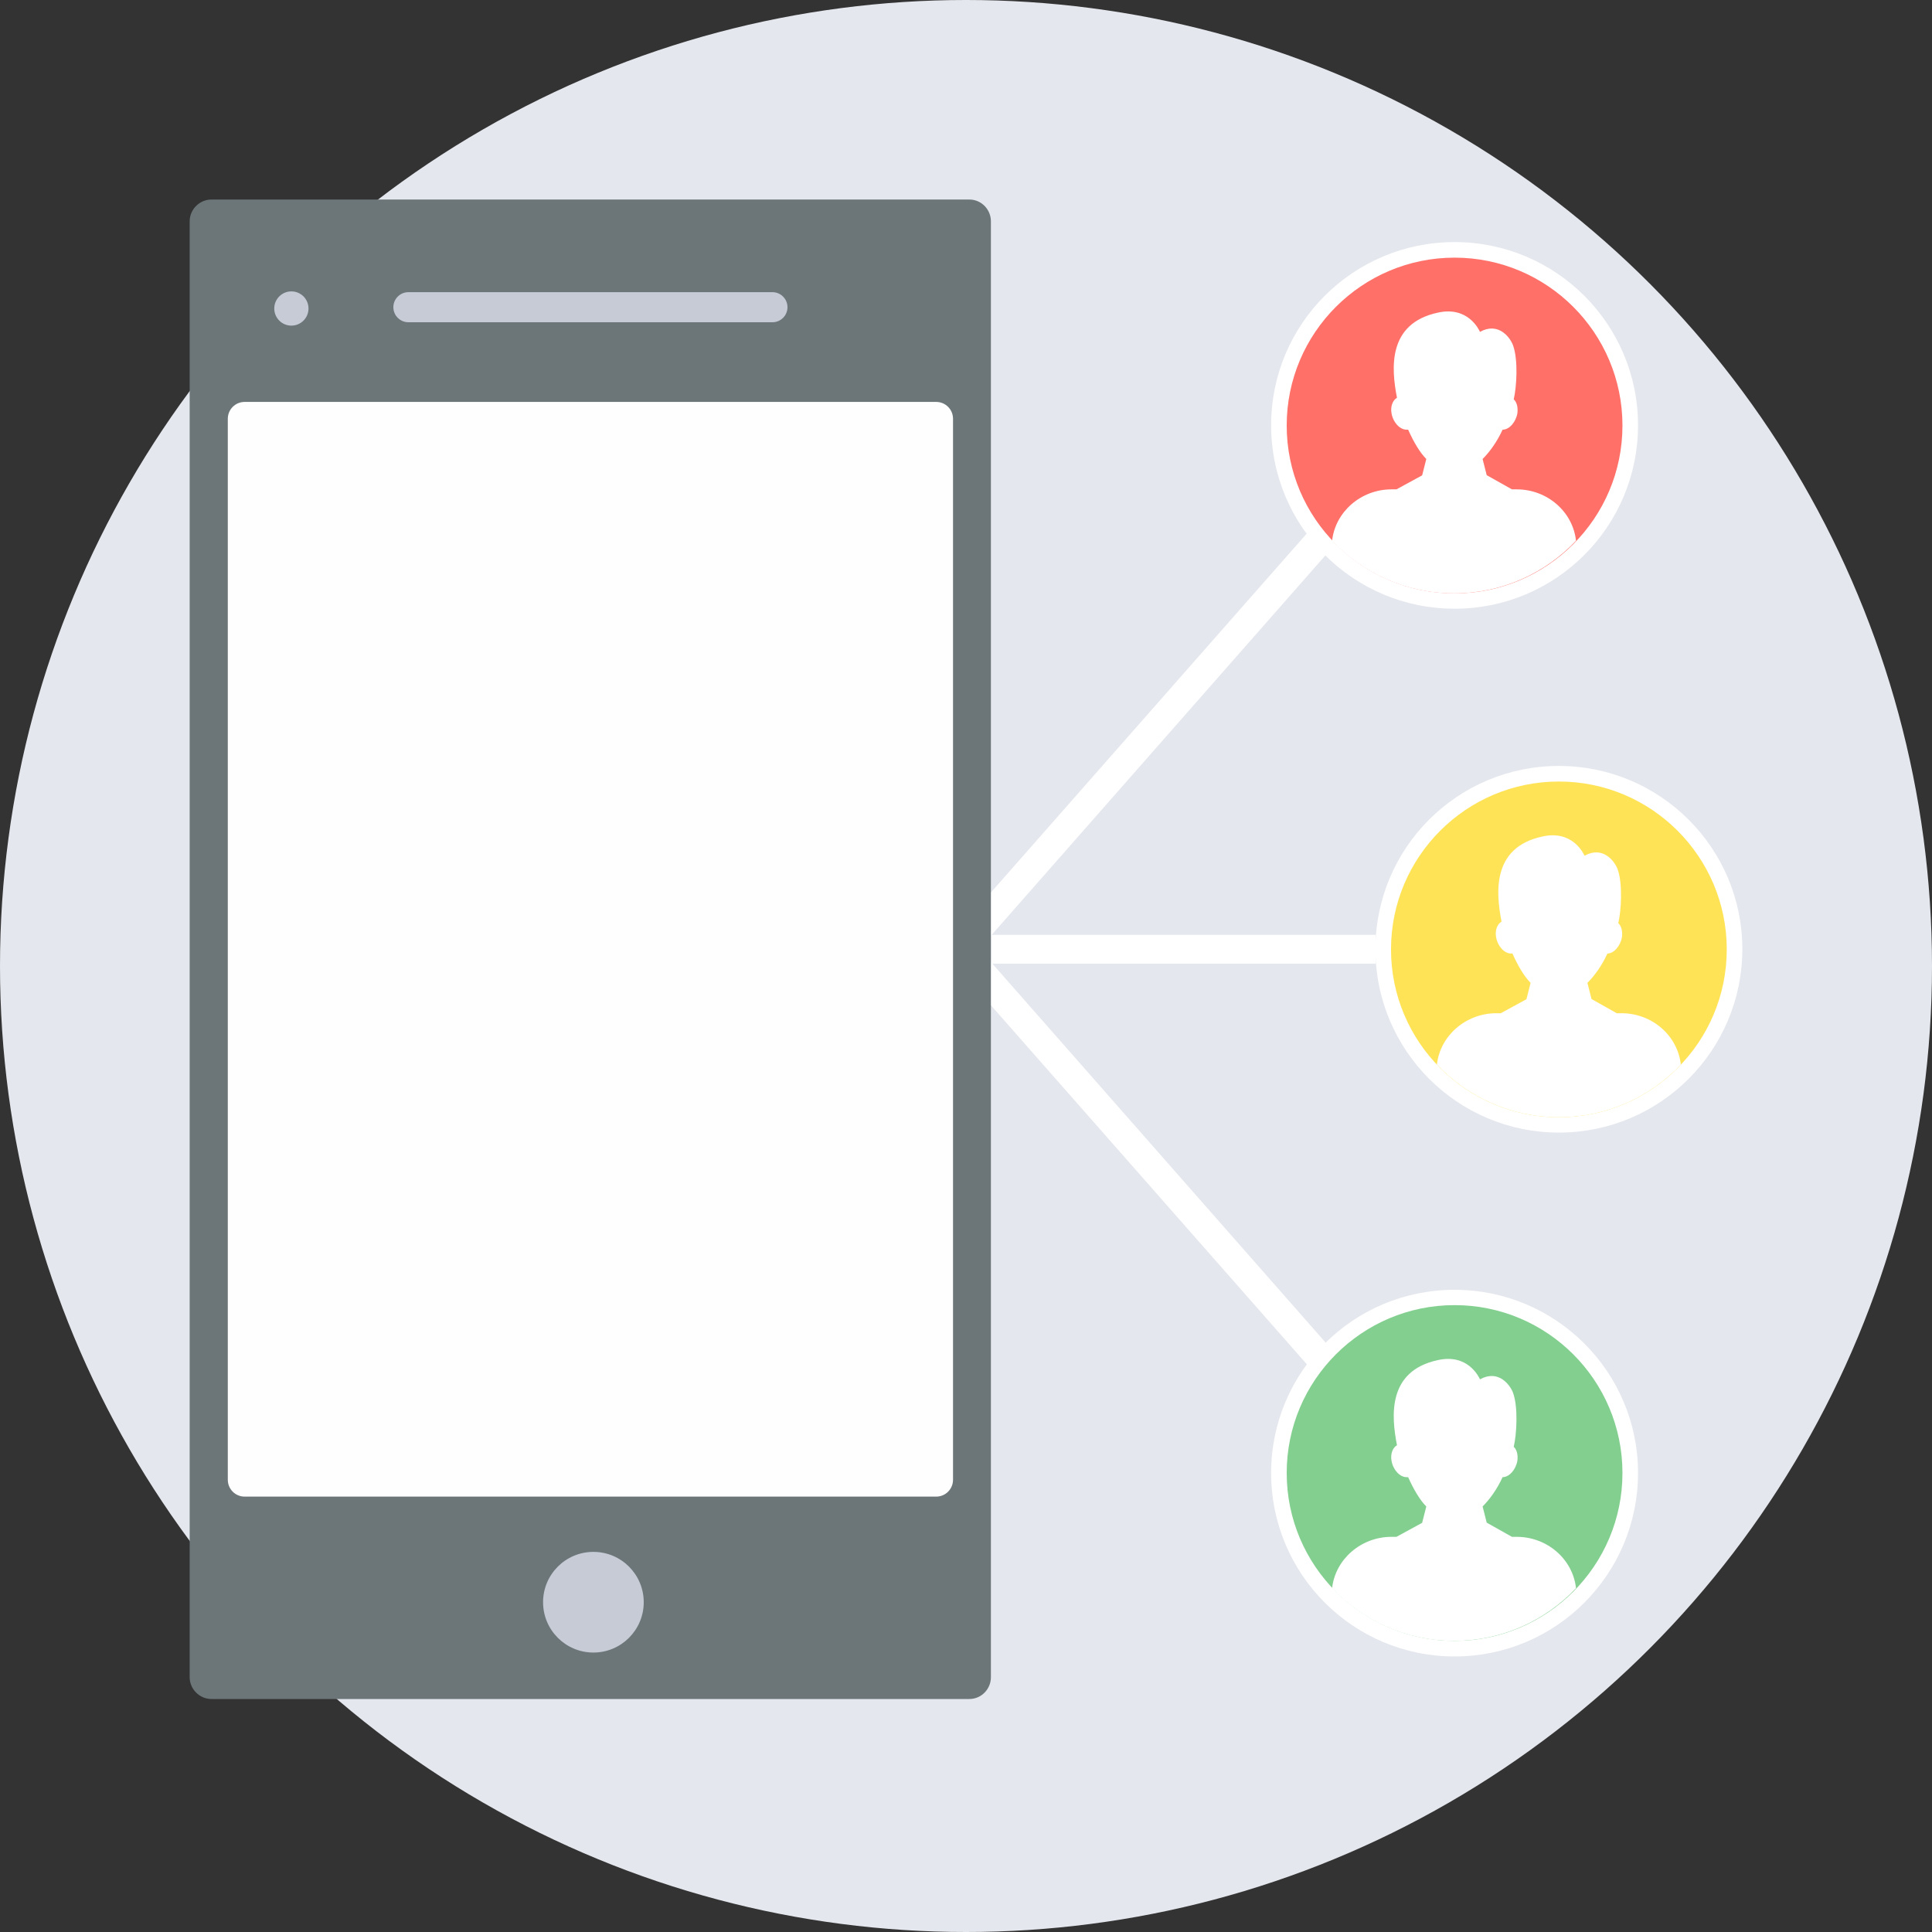
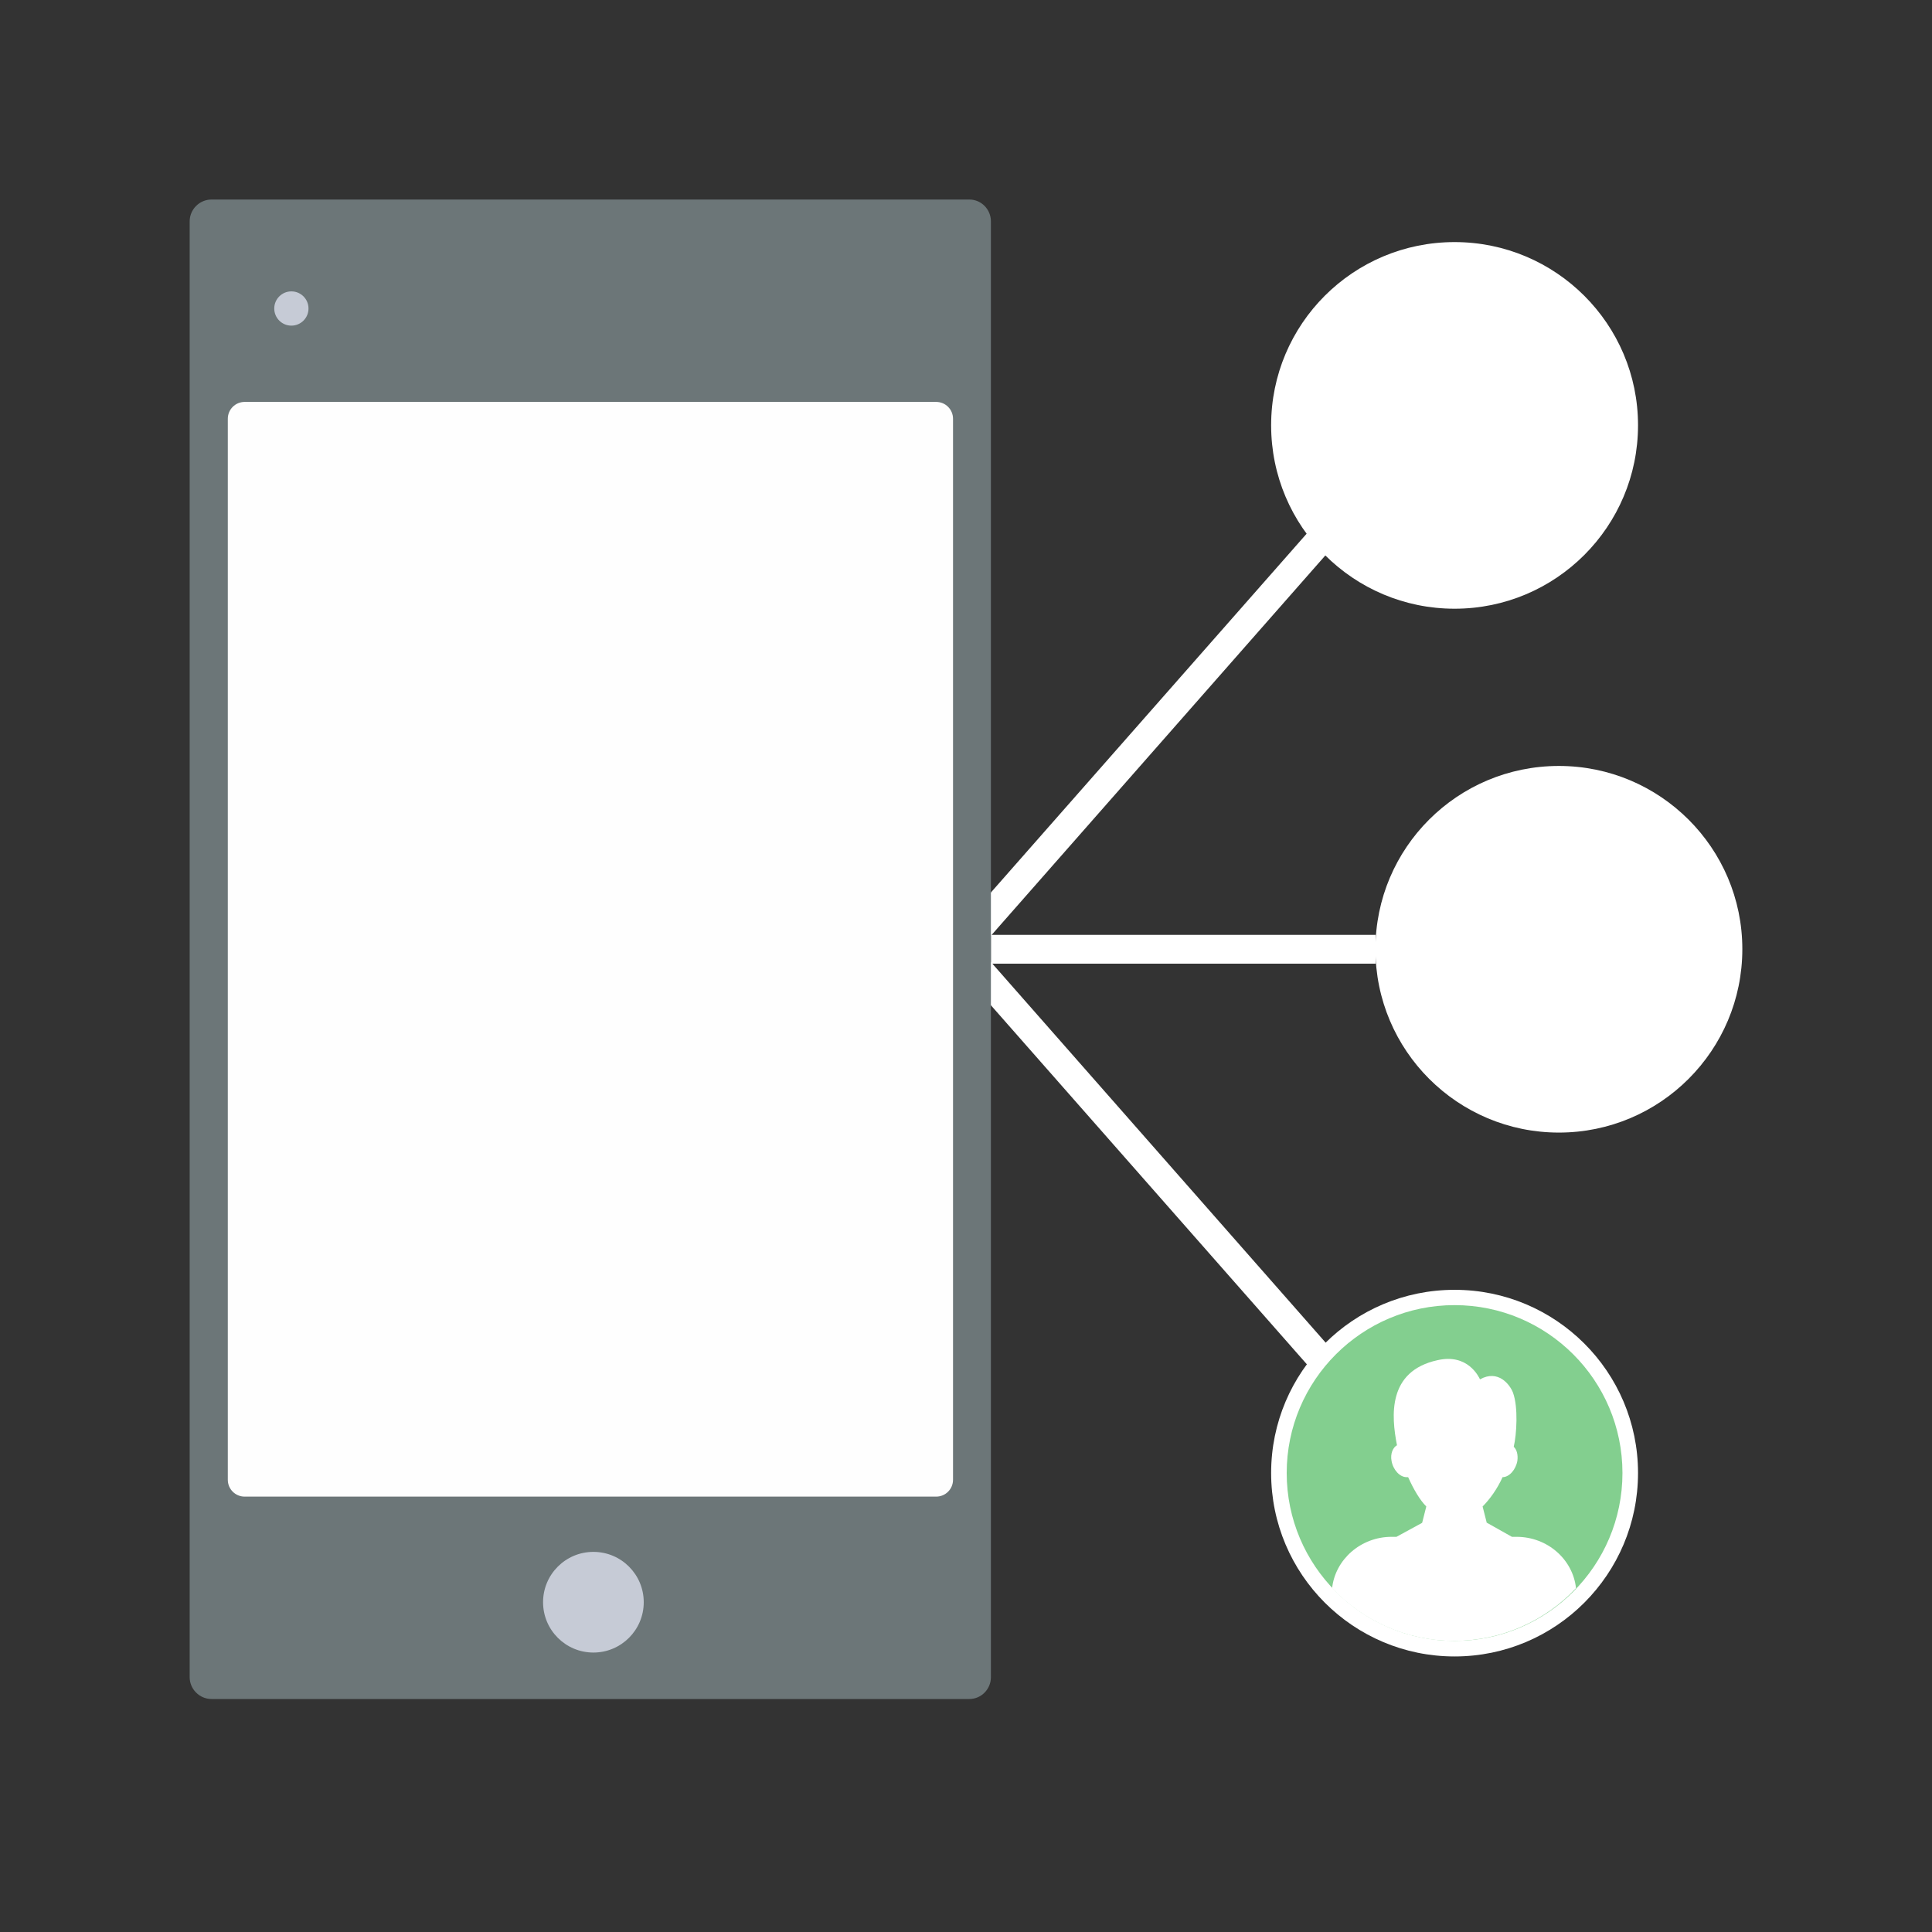
<svg xmlns="http://www.w3.org/2000/svg" height="800px" width="800px" version="1.1" id="Layer_1" viewBox="0 0 512 512" xml:space="preserve">
  <rect x="0" y="0" width="512" height="512" fill="#333333" stroke="none" />
-   <circle style="fill:#E4E7ED;" cx="256" cy="256" r="256" />
  <g>
    <polygon style="fill:#FFFFFF;" points="348.141,363.612 250.843,253.043 256.756,248.299 354.054,358.936  " />
    <polygon style="fill:#FFFFFF;" points="348.141,139.311 250.843,249.88 256.756,254.625 354.054,143.987  " />
    <polygon style="fill:#FFFFFF;" points="364.575,255.381 262.601,255.381 262.601,247.749 364.575,247.749  " />
  </g>
  <path style="fill:#6C7678;" d="M256.894,52.878H56.041c-3.163,0-5.776,2.613-5.776,5.776v385.822c0,3.163,2.613,5.776,5.776,5.776  h200.853c3.163,0,5.707-2.613,5.707-5.776V58.654C262.601,55.491,260.057,52.878,256.894,52.878z" />
  <path style="fill:#FEFEFE;" d="M248.092,106.512H64.842c-2.475,0-4.47,1.994-4.47,4.47v281.167c0,2.475,1.994,4.47,4.47,4.47h183.25  c2.475,0,4.47-1.994,4.47-4.47V110.981C252.562,108.506,250.568,106.512,248.092,106.512z" />
  <g>
-     <path style="fill:#C6CBD6;" d="M204.704,77.426h-96.473c-2.2,0-3.988,1.788-3.988,3.988l0,0c0,2.2,1.788,3.988,3.988,3.988h96.473   c2.2,0,3.988-1.788,3.988-3.988l0,0C208.692,79.214,206.904,77.426,204.704,77.426z" />
    <circle style="fill:#C6CBD6;" cx="157.258" cy="424.604" r="13.34" />
    <circle style="fill:#C6CBD6;" cx="77.219" cy="81.758" r="4.538" />
  </g>
  <path style="fill:#FFFFFF;" d="M413.121,202.985c26.817,0,48.615,21.729,48.615,48.546s-21.729,48.615-48.615,48.615  c-26.817,0-48.615-21.729-48.615-48.615C364.506,224.713,386.235,202.985,413.121,202.985z" />
-   <path style="fill:#FFE356;" d="M413.121,207.11c24.548,0,44.489,19.941,44.489,44.489s-19.941,44.489-44.489,44.489  s-44.489-19.941-44.489-44.489S388.573,207.11,413.121,207.11z" />
  <g>
    <path style="fill:#FFFFFF;" d="M396.549,268.515h1.169l6.807-3.713l1.1-4.332c-1.65-1.65-3.301-4.401-4.813-7.77   c-0.138,0-0.275,0-0.344,0c-1.788,0-3.576-1.925-3.988-4.332c-0.344-1.857,0.344-3.507,1.444-4.126   c-1.513-7.77-2.544-19.666,10.796-22.554c7.976-1.788,10.864,4.401,11.208,5.088c4.813-2.682,7.908,1.375,8.733,3.507   c1.444,3.919,0.963,11.139,0.206,14.371c0.825,0.756,1.169,2.132,0.963,3.713c-0.413,2.338-2.132,4.332-3.851,4.332   c-1.444,3.163-3.369,5.845-5.295,7.77l1.1,4.332h0.069l6.601,3.713h1.238c8.183,0,14.921,5.982,15.746,13.615   c-8.114,8.595-19.597,13.959-32.318,13.959s-24.204-5.363-32.318-13.959C381.628,274.497,388.435,268.515,396.549,268.515z" />
    <path style="fill:#FFFFFF;" d="M385.478,64.155c26.817,0,48.615,21.729,48.615,48.546s-21.729,48.615-48.615,48.615   c-26.817,0-48.615-21.729-48.615-48.615C336.864,85.883,358.593,64.155,385.478,64.155z" />
  </g>
-   <path style="fill:#FF7069;" d="M385.478,68.28c24.548,0,44.489,19.941,44.489,44.489s-19.941,44.489-44.489,44.489  c-24.548,0-44.489-19.941-44.489-44.489S360.93,68.28,385.478,68.28z" />
  <g>
    <path style="fill:#FFFFFF;" d="M368.907,129.685h1.169l6.807-3.713l1.1-4.332c-1.65-1.65-3.301-4.401-4.813-7.77   c-0.138,0-0.275,0-0.413,0c-1.788,0-3.576-1.925-3.988-4.332c-0.344-1.857,0.344-3.507,1.444-4.126   c-1.513-7.77-2.544-19.666,10.796-22.554c7.976-1.788,10.864,4.401,11.208,5.088c4.813-2.682,7.908,1.375,8.733,3.507   c1.444,3.919,0.963,11.139,0.206,14.371c0.825,0.756,1.169,2.132,0.963,3.713c-0.413,2.338-2.132,4.332-3.919,4.332   c-1.444,3.163-3.369,5.845-5.295,7.77l1.1,4.332h0.069l6.601,3.713h1.238c8.183,0,14.921,5.982,15.746,13.615   c-8.114,8.595-19.597,13.959-32.318,13.959s-24.204-5.363-32.318-13.959c0.825-7.633,7.633-13.615,15.746-13.615H368.907z" />
    <path style="fill:#FFFFFF;" d="M385.478,341.815c26.817,0,48.615,21.729,48.615,48.546c0,26.817-21.729,48.615-48.615,48.615   c-26.817,0-48.615-21.729-48.615-48.615C336.864,363.543,358.593,341.815,385.478,341.815z" />
  </g>
  <path style="fill:#83CF8F;" d="M385.478,345.872c24.548,0,44.489,19.941,44.489,44.489s-19.941,44.489-44.489,44.489  c-24.548,0-44.489-19.941-44.489-44.489S360.93,345.872,385.478,345.872z" />
  <path style="fill:#FFFFFF;" d="M368.907,407.276h1.169l6.807-3.713l1.1-4.332c-1.65-1.65-3.301-4.401-4.813-7.77  c-0.138,0-0.275,0-0.413,0c-1.788,0-3.576-1.925-3.988-4.332c-0.344-1.857,0.344-3.507,1.444-4.126  c-1.513-7.77-2.544-19.666,10.796-22.554c7.976-1.788,10.864,4.401,11.208,5.088c4.813-2.682,7.908,1.375,8.733,3.507  c1.444,3.919,0.963,11.139,0.206,14.371c0.825,0.756,1.169,2.132,0.963,3.713c-0.413,2.338-2.132,4.332-3.919,4.332  c-1.444,3.163-3.369,5.845-5.295,7.77l1.1,4.332h0.069l6.601,3.713h1.238c8.183,0,14.921,5.982,15.746,13.615  c-8.114,8.595-19.597,13.959-32.318,13.959s-24.204-5.363-32.318-13.959c0.825-7.633,7.633-13.615,15.746-13.615H368.907z" />
</svg>